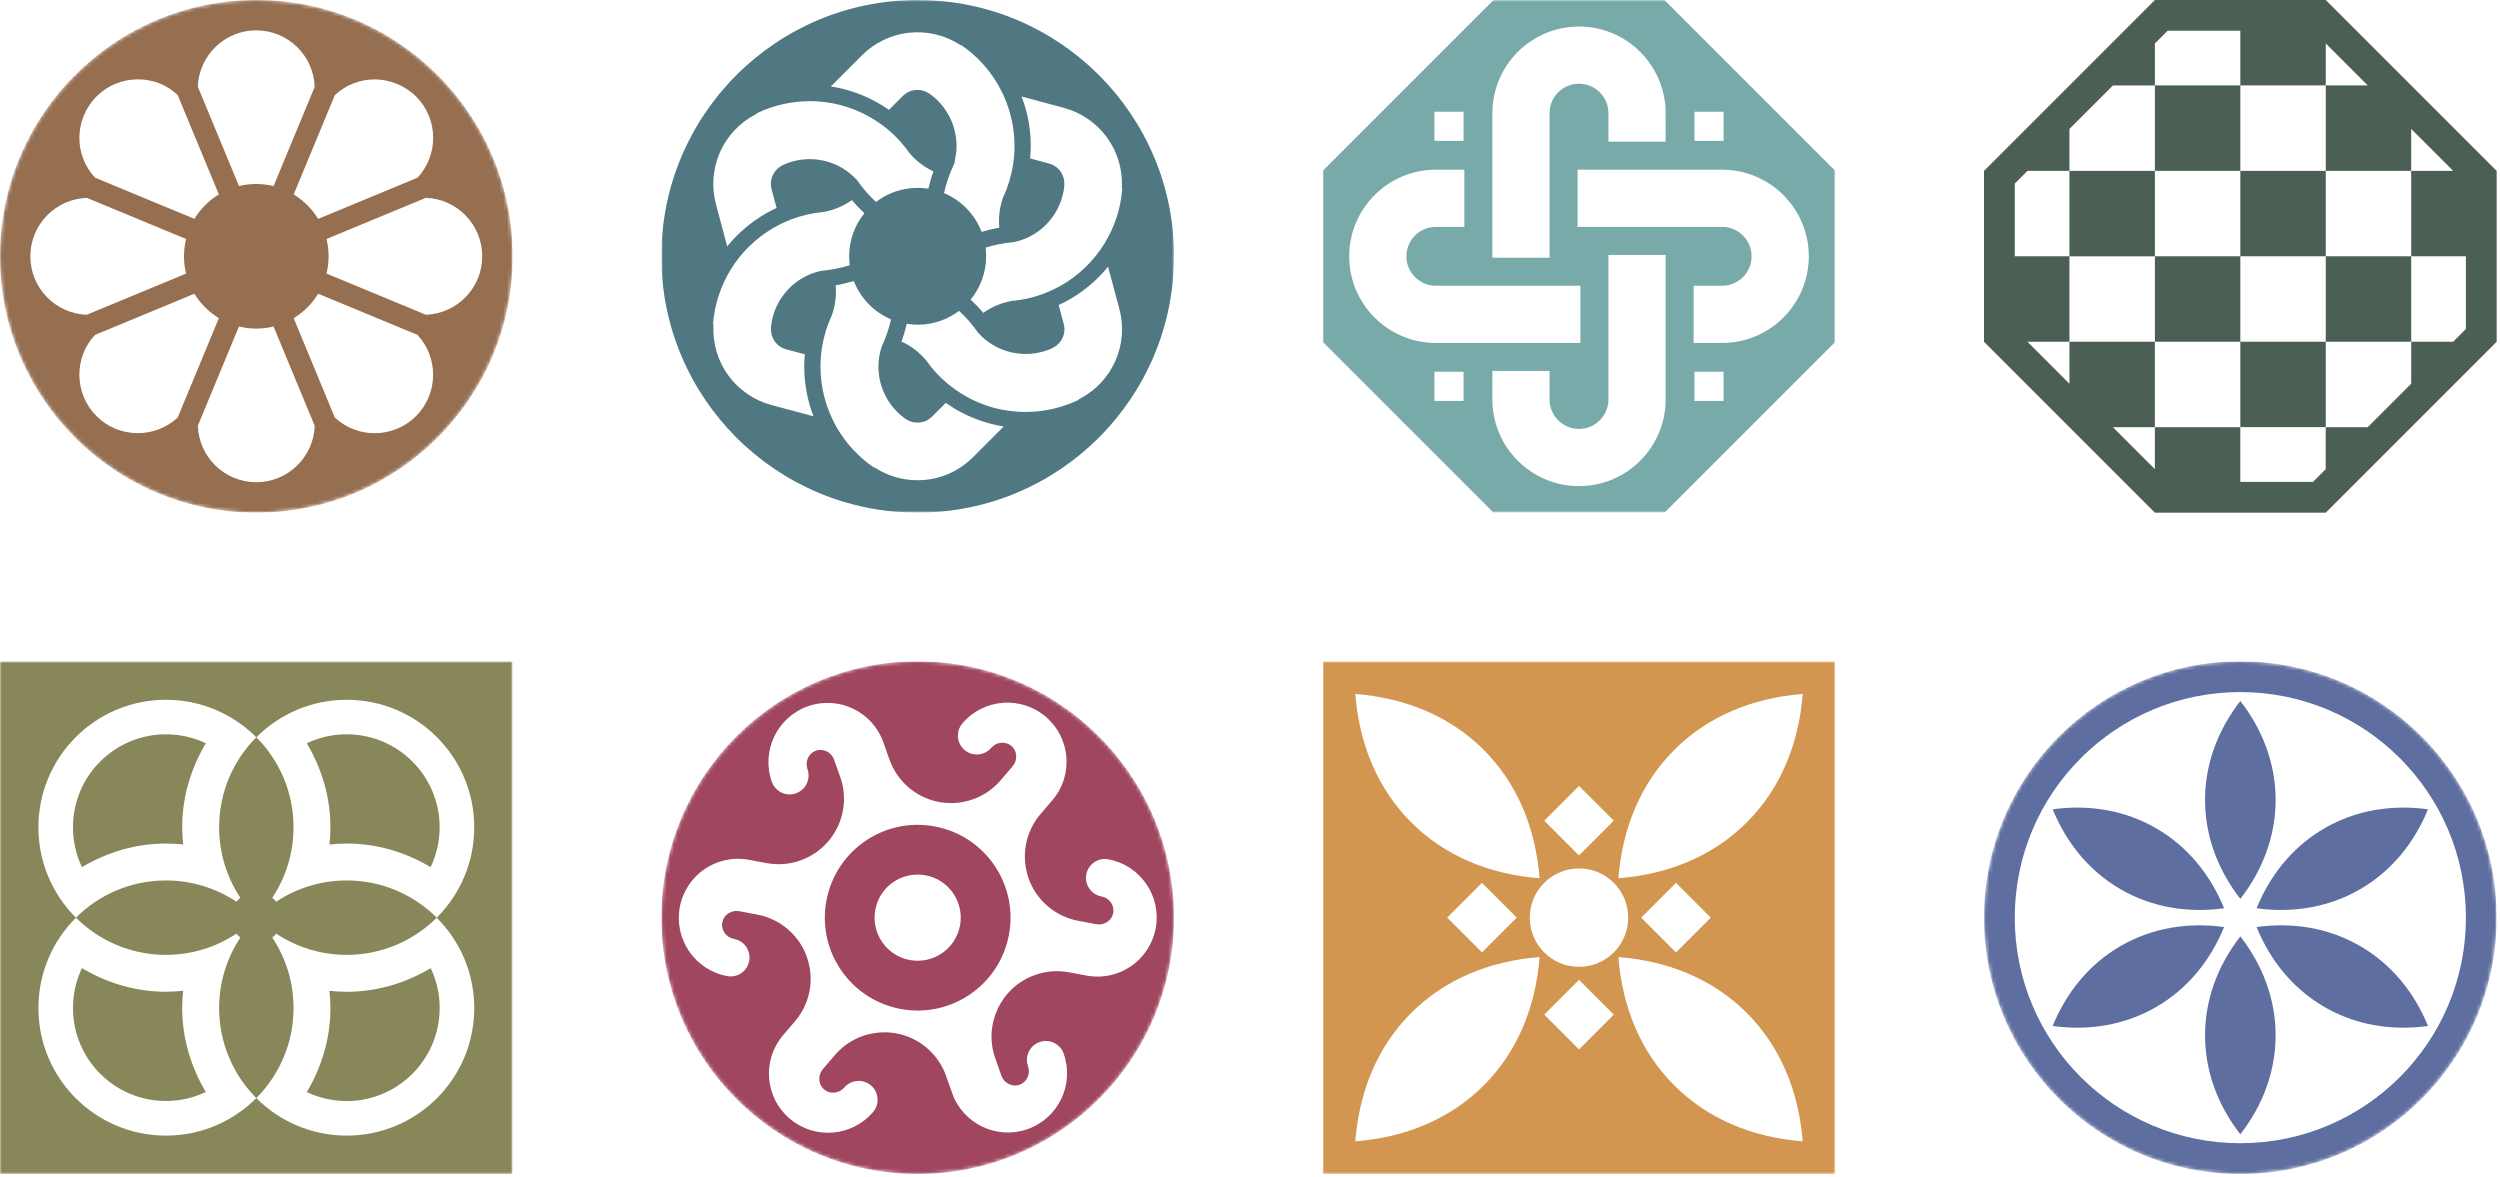
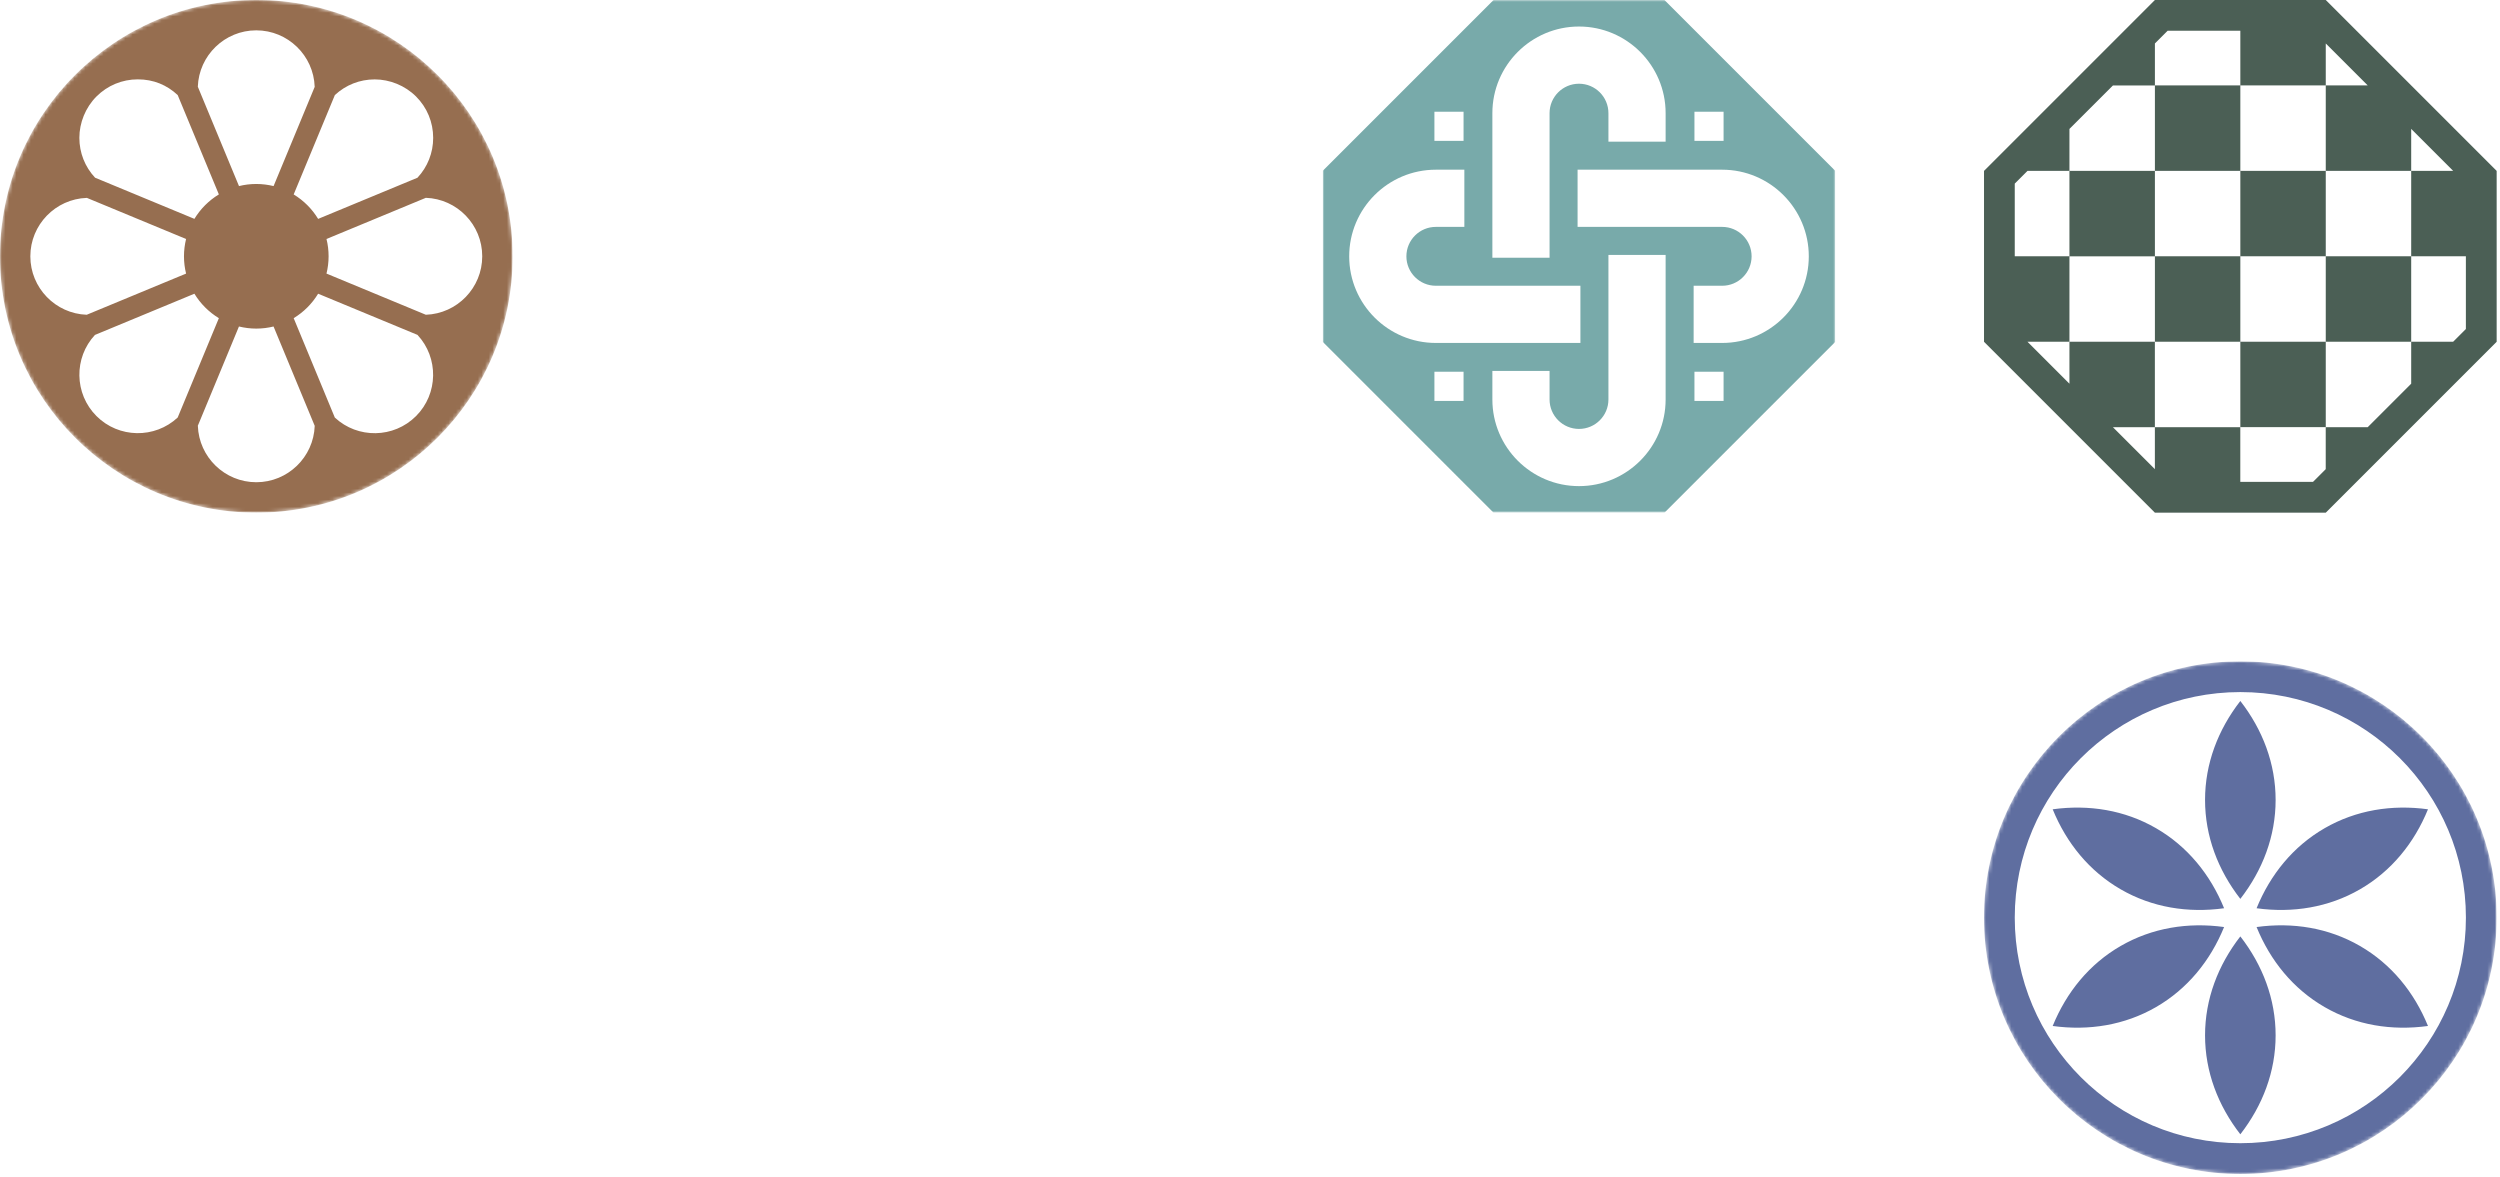
<svg xmlns="http://www.w3.org/2000/svg" width="688" height="324" viewBox="0 0 688 324" fill="none">
  <g clip-path="url(#clip0_28_5317)">
    <mask id="mask0_28_5317" style="mask-type:luminance" maskUnits="userSpaceOnUse" x="0" y="0" width="142" height="142">
      <path d="M0 70.54C0 109.5 31.58 141.08 70.54 141.08C109.5 141.08 141.08 109.5 141.08 70.54C141.08 31.58 109.49 0 70.54 0C31.59 0 0 31.58 0 70.54Z" fill="white" />
    </mask>
    <g mask="url(#mask0_28_5317)">
      <path d="M132.71 70.54C132.71 79.22 125.8 86.32 117.19 86.62L89.85 75.29C90.22 73.77 90.43 72.17 90.43 70.53C90.43 68.89 90.23 67.3 89.85 65.77L117.19 54.44C125.8 54.74 132.71 61.84 132.71 70.52M119.21 37.94C119.21 42.05 117.68 45.92 114.89 48.91L87.55 60.24C85.88 57.49 83.57 55.18 80.82 53.51L92.15 26.17C95.14 23.38 99.01 21.85 103.12 21.85C107.23 21.85 111.46 23.52 114.5 26.56C117.54 29.6 119.21 33.64 119.21 37.94ZM86.62 23.87L75.29 51.21C73.77 50.84 72.17 50.63 70.53 50.63C68.89 50.63 67.3 50.83 65.77 51.21L54.44 23.87C54.74 15.26 61.84 8.35 70.52 8.35C79.2 8.35 86.3 15.26 86.6 23.87M48.9 26.16L60.23 53.5C57.48 55.17 55.17 57.48 53.5 60.23L26.16 48.9C23.37 45.91 21.84 42.04 21.84 37.93C21.84 33.82 23.51 29.59 26.55 26.55C29.59 23.51 33.63 21.84 37.93 21.84C42.23 21.84 45.91 23.37 48.9 26.16ZM23.87 54.44L51.21 65.77C50.84 67.29 50.63 68.89 50.63 70.53C50.63 72.17 50.83 73.76 51.21 75.29L23.87 86.62C15.26 86.32 8.35 79.22 8.35 70.54C8.35 61.86 15.26 54.76 23.87 54.46M26.16 92.16L53.5 80.83C55.17 83.58 57.48 85.89 60.23 87.56L48.9 114.9C42.6 120.77 32.69 120.64 26.55 114.5C20.41 108.36 20.28 98.45 26.15 92.15M54.43 117.19L62.58 97.53L65.76 89.85C67.28 90.22 68.88 90.43 70.52 90.43C72.16 90.43 73.75 90.23 75.28 89.85L86.61 117.19C86.31 125.8 79.21 132.71 70.53 132.71C61.85 132.71 54.75 125.8 54.45 117.19M89.3 108.04L80.82 87.56C83.57 85.89 85.88 83.58 87.55 80.83L114.89 92.16C120.76 98.46 120.63 108.37 114.49 114.51C108.35 120.65 98.44 120.78 92.14 114.91L89.3 108.05V108.04ZM141.07 70.54C141.08 31.58 109.49 0 70.54 0C31.59 0 0 31.58 0 70.54C0 109.5 31.58 141.08 70.54 141.08C109.5 141.08 141.08 109.5 141.08 70.54" fill="#966E50" />
    </g>
  </g>
  <g clip-path="url(#clip1_28_5317)">
    <mask id="mask1_28_5317" style="mask-type:luminance" maskUnits="userSpaceOnUse" x="182" y="0" width="142" height="142">
-       <path d="M323.08 0H182V141.08H323.08V0Z" fill="white" />
-     </mask>
+       </mask>
    <g mask="url(#mask1_28_5317)">
      <path d="M308.75 51.66L308.84 51.99C308.84 51.99 308.84 52.03 308.84 52.04C308.42 57.44 306.7 62.57 303.94 67.04C301.06 71.71 297.03 75.64 292.3 78.4C292.26 78.42 292.22 78.45 292.19 78.47C291.86 78.66 291.53 78.84 291.19 79.02C291.15 79.04 291.12 79.06 291.08 79.08C290.03 79.63 288.95 80.13 287.84 80.57L287.06 80.88C284.32 81.9 281.47 82.55 278.53 82.81L278.33 82.84C275.54 83.35 272.89 84.47 270.6 86.1C269.52 84.81 268.35 83.6 267.12 82.45C269.78 79.2 271.38 75.05 271.38 70.52C271.38 69.72 271.32 68.93 271.23 68.16C273.7 67.38 276.25 66.87 278.85 66.65H278.99L279.13 66.61C280.92 66.22 282.63 65.57 284.21 64.65C289.07 61.84 292.32 56.83 292.89 51.24L292.91 51.01L292.89 50.81C292.96 49.7 292.7 48.6 292.14 47.64C291.39 46.34 290.18 45.41 288.76 45.02L283.5 43.61C283.61 42.45 283.66 41.28 283.66 40.12C283.66 35.49 282.8 30.88 281.14 26.56L292.8 29.69C297.5 30.95 301.68 33.81 304.57 37.73C307.45 41.65 308.94 46.47 308.74 51.31V51.65L308.75 51.66ZM279.19 40.13C279.19 40.5 279.19 40.88 279.17 41.25C279.17 41.32 279.17 41.4 279.17 41.47C279.16 41.81 279.14 42.15 279.11 42.5C279.11 42.53 279.11 42.55 279.11 42.58C279.05 43.38 278.97 44.17 278.85 44.96L278.81 45.24C278.34 48.31 277.45 51.29 276.13 54.14L276.05 54.32C275.09 56.99 274.75 59.85 275.01 62.65C273.36 62.94 271.73 63.33 270.14 63.82C268.3 59 264.54 55.13 259.8 53.14C260.15 51.54 260.61 49.97 261.17 48.45C261.17 48.43 261.19 48.4 261.2 48.38C261.4 47.84 261.62 47.31 261.84 46.78L261.88 46.68C262.01 46.38 262.15 46.08 262.29 45.78L262.35 45.65L262.39 45.51C262.39 45.51 262.4 45.47 262.41 45.45L262.82 44.51L262.69 44.47C263.05 43.05 263.24 41.59 263.24 40.13C263.24 34.52 260.52 29.2 255.97 25.9L255.78 25.77L255.6 25.68C254.67 25.07 253.59 24.74 252.48 24.74C250.98 24.74 249.57 25.32 248.5 26.37L244.64 30.23C243.73 29.59 242.79 28.99 241.81 28.43C237.69 26.05 233.22 24.5 228.65 23.79L237.26 15.18C240.7 11.74 245.26 9.55 250.11 9.01C254.95 8.47 259.86 9.6 263.96 12.19L264.25 12.37L264.58 12.46C264.58 12.46 264.61 12.47 264.63 12.48C268.85 15.38 272.27 19.14 274.74 23.45L275.16 24.22C277.8 29.1 279.19 34.6 279.19 40.12V40.13ZM222.84 27.83C228.64 27.83 234.42 29.33 239.58 32.32C243.81 34.76 247.38 38.01 250.18 41.98L250.3 42.14C252.11 44.28 254.36 45.99 256.88 47.16C256.31 48.71 255.86 50.31 255.49 51.93C254.53 51.78 253.54 51.7 252.53 51.7C248.22 51.7 244.25 53.15 241.08 55.58C239.2 53.85 237.5 51.91 236.02 49.79L235.94 49.67L235.84 49.56C234.61 48.2 233.19 47.05 231.6 46.14C226.74 43.33 220.77 43.03 215.64 45.33L215.44 45.42L215.27 45.54C214.27 46.04 213.45 46.81 212.9 47.77C212.15 49.07 211.95 50.58 212.33 52.05L213.72 57.23C212.66 57.72 211.63 58.25 210.63 58.83C206.62 61.15 203.05 64.2 200.13 67.8L197.02 56.18C195.76 51.48 196.15 46.43 198.1 41.97C200.05 37.51 203.49 33.82 207.77 31.57L208.08 31.41L208.32 31.16C208.32 31.16 208.35 31.14 208.36 31.13C212.95 28.94 217.89 27.85 222.83 27.85M196.23 89.13C196.65 83.74 198.36 78.63 201.1 74.17L201.12 74.14C203.95 69.55 207.87 65.69 212.49 62.94C212.62 62.86 212.75 62.78 212.88 62.71C212.88 62.71 212.9 62.7 212.91 62.69C213.22 62.51 213.54 62.34 213.86 62.17C213.93 62.13 214 62.1 214.06 62.06C214.36 61.9 214.67 61.74 214.98 61.59C215 61.59 215.02 61.57 215.04 61.56C215.76 61.21 216.49 60.89 217.23 60.59L217.72 60.39C220.55 59.31 223.5 58.62 226.54 58.35L226.74 58.32C229.52 57.82 232.16 56.69 234.45 55.07C235.52 56.35 236.67 57.55 237.88 58.68C235.26 61.92 233.69 66.04 233.69 70.53C233.69 71.36 233.75 72.18 233.85 72.99C231.38 73.77 228.82 74.28 226.22 74.5H226.08L225.94 74.54C224.15 74.93 222.44 75.58 220.86 76.5C216 79.31 212.75 84.32 212.18 89.91L212.16 90.11L212.18 90.31V90.33C212.11 91.44 212.37 92.54 212.93 93.5C213.68 94.8 214.89 95.73 216.32 96.12L221.48 97.5C221.38 98.64 221.32 99.78 221.32 100.91C221.32 105.57 222.19 110.21 223.87 114.56L212.27 111.45C207.57 110.19 203.39 107.33 200.5 103.41C197.62 99.49 196.13 94.67 196.33 89.83V89.49L196.25 89.16C196.25 89.14 196.25 89.12 196.25 89.11M225.8 100.92C225.8 100.55 225.8 100.17 225.82 99.79C225.82 99.75 225.82 99.7 225.82 99.66C225.86 98.5 225.97 97.33 226.14 96.16L226.24 95.45C226.72 92.5 227.6 89.65 228.86 86.91L228.93 86.73C229.88 84.09 230.22 81.28 229.98 78.52C231.67 78.23 233.34 77.83 234.97 77.33C236.81 82.08 240.52 85.9 245.2 87.88C244.64 90.42 243.81 92.9 242.69 95.27L242.63 95.4L242.59 95.54C242.03 97.28 241.74 99.09 241.74 100.92C241.74 106.53 244.46 111.85 249.01 115.15L249.17 115.27L249.35 115.36C249.35 115.36 249.36 115.36 249.37 115.37C250.3 115.98 251.38 116.31 252.49 116.31C253.98 116.31 255.4 115.73 256.47 114.68L260.29 110.87C261.25 111.55 262.25 112.19 263.25 112.77C267.25 115.08 271.66 116.64 276.21 117.37L267.72 125.86C263.66 129.92 258.24 132.16 252.48 132.16C248.41 132.16 244.45 131.02 241.03 128.85L240.74 128.67L240.41 128.58C240.41 128.58 240.38 128.57 240.36 128.56C236.14 125.66 232.71 121.89 230.24 117.58L229.87 116.91C227.21 112.01 225.8 106.48 225.8 100.93M276.29 112.84C276.19 112.82 276.1 112.81 276 112.79C275.75 112.74 275.5 112.69 275.25 112.64C275.16 112.62 275.07 112.6 274.98 112.58C274.73 112.52 274.47 112.46 274.22 112.4C274.14 112.38 274.05 112.36 273.97 112.34C273.72 112.27 273.46 112.21 273.21 112.14C273.13 112.12 273.04 112.09 272.96 112.07C272.71 112 272.46 111.92 272.21 111.84C272.13 111.81 272.04 111.79 271.96 111.76C271.71 111.68 271.47 111.6 271.22 111.51C271.13 111.48 271.04 111.45 270.95 111.41C270.71 111.33 270.48 111.24 270.24 111.15C270.14 111.11 270.04 111.07 269.94 111.03C269.72 110.94 269.49 110.85 269.27 110.76C269.16 110.71 269.04 110.66 268.93 110.61C268.72 110.52 268.52 110.43 268.32 110.34C268.18 110.28 268.05 110.21 267.91 110.15C267.73 110.07 267.55 109.98 267.38 109.89C267.2 109.8 267.02 109.71 266.84 109.61C266.71 109.54 266.57 109.47 266.44 109.4C266.13 109.23 265.82 109.06 265.51 108.88C265.51 108.88 265.51 108.88 265.5 108.88C265.17 108.69 264.85 108.5 264.53 108.29C264.49 108.27 264.45 108.24 264.41 108.21C263.41 107.58 262.43 106.89 261.49 106.14L260.85 105.64C258.6 103.78 256.61 101.63 254.91 99.22L254.79 99.06C252.95 96.89 250.65 95.16 248.09 93.99C248.68 92.39 249.16 90.76 249.54 89.11C250.53 89.27 251.54 89.36 252.57 89.36C256.84 89.36 260.77 87.94 263.93 85.55C265.84 87.3 267.58 89.27 269.07 91.42L269.15 91.54L269.25 91.65C270.48 93.01 271.9 94.16 273.49 95.07C278.35 97.88 284.32 98.18 289.45 95.88L289.65 95.79L289.81 95.68C290.81 95.18 291.63 94.41 292.18 93.45C292.93 92.15 293.13 90.64 292.75 89.18L291.35 83.95C292.41 83.46 293.45 82.93 294.45 82.35C298.46 80.03 302.02 76.99 304.94 73.39L308.06 85.05C309.32 89.75 308.93 94.8 306.98 99.26C305.03 103.72 301.59 107.41 297.31 109.66L297.01 109.82L296.77 110.06C296.77 110.06 296.74 110.08 296.73 110.09C292.24 112.23 287.23 113.37 282.26 113.37C281.92 113.37 281.58 113.37 281.24 113.35C281 113.35 280.75 113.33 280.51 113.32C280.4 113.32 280.29 113.32 280.18 113.3C279.95 113.29 279.72 113.27 279.49 113.25C279.37 113.24 279.25 113.23 279.13 113.22C278.9 113.2 278.66 113.17 278.43 113.14C278.32 113.13 278.2 113.11 278.09 113.1C277.85 113.07 277.61 113.04 277.37 113C277.26 112.98 277.16 112.97 277.05 112.95C276.8 112.91 276.56 112.87 276.31 112.82M323.11 70.51C323.08 31.58 291.49 0 252.54 0C213.59 0 182 31.58 182 70.54C182 109.5 213.58 141.08 252.54 141.08C291.5 141.08 323.08 109.5 323.08 70.54" fill="#507882" />
    </g>
  </g>
  <g clip-path="url(#clip2_28_5317)">
    <mask id="mask2_28_5317" style="mask-type:luminance" maskUnits="userSpaceOnUse" x="364" y="0" width="142" height="142">
      <path d="M505.08 0H364V141.08H505.08V0Z" fill="white" />
    </mask>
    <g mask="url(#mask2_28_5317)">
      <path d="M497.78 70.54C497.78 83.69 487.09 94.38 473.94 94.38H466.09V78.64H473.94C478.41 78.64 482.04 75.01 482.04 70.54C482.04 66.07 478.41 62.44 473.94 62.44H434.15V46.7H473.94C487.09 46.7 497.78 57.39 497.78 70.54ZM474.33 38.77H466.31V30.75H474.33V38.77ZM458.38 38.99H442.64V31.14C442.64 26.67 439.01 23.04 434.54 23.04C430.07 23.04 426.44 26.67 426.44 31.14V70.93H410.7V31.14C410.7 17.99 421.39 7.3 434.54 7.3C447.69 7.3 458.38 17.99 458.38 31.14V38.99ZM402.99 62.44H395.14C390.67 62.44 387.04 66.07 387.04 70.54C387.04 75.01 390.67 78.64 395.14 78.64H434.93V94.38H395.14C381.99 94.38 371.3 83.69 371.3 70.54C371.3 57.39 381.99 46.7 395.14 46.7H402.99V62.44ZM402.77 38.77H394.75V30.75H402.77V38.77ZM394.75 102.31H402.77V110.33H394.75V102.31ZM410.7 102.09H426.44V109.94C426.44 114.41 430.07 118.04 434.54 118.04C439.01 118.04 442.64 114.41 442.64 109.94V70.15H458.38V109.94C458.38 123.09 447.69 133.78 434.54 133.78C421.39 133.78 410.7 123.09 410.7 109.94V102.09ZM466.31 102.31H474.33V110.33H466.31V102.31ZM505.08 94.05V47.03L458.05 0H411.03L364 47.03V94.06L411.03 141.09H458.06L505.09 94.06L505.08 94.05Z" fill="#78AAAA" />
    </g>
  </g>
  <g clip-path="url(#clip3_28_5317)">
    <mask id="mask3_28_5317" style="mask-type:luminance" maskUnits="userSpaceOnUse" x="0" y="182" width="142" height="142">
      <path d="M141.08 182H0V323.08H141.08V182Z" fill="white" />
    </mask>
    <g mask="url(#mask3_28_5317)">
-       <path d="M45.67 272.93C37.41 272.93 29.58 270.6 22.55 266.43C20.97 269.76 20.08 273.48 20.08 277.4C20.08 291.53 31.54 302.99 45.67 302.99C49.6 302.99 53.32 302.1 56.64 300.52C52.47 293.49 50.14 285.66 50.14 277.4C50.14 275.8 50.23 274.22 50.4 272.66C48.84 272.83 47.26 272.92 45.66 272.92M50.14 227.67C50.14 219.41 52.47 211.57 56.64 204.55C53.31 202.97 49.59 202.08 45.67 202.08C31.54 202.08 20.08 213.54 20.08 227.67C20.08 231.6 20.97 235.32 22.55 238.64C29.58 234.47 37.41 232.14 45.67 232.14C47.27 232.14 48.85 232.23 50.41 232.4C50.24 230.84 50.15 229.26 50.15 227.66M95.4 232.14C103.66 232.14 111.49 234.47 118.52 238.64C120.1 235.31 120.99 231.59 120.99 227.67C120.99 213.54 109.53 202.08 95.4 202.08C91.47 202.08 87.75 202.97 84.43 204.55C88.6 211.58 90.93 219.41 90.93 227.67C90.93 229.27 90.84 230.85 90.67 232.41C92.23 232.24 93.81 232.15 95.41 232.15M95.41 262.78C105.08 262.78 113.84 258.87 120.19 252.54C113.84 246.21 105.08 242.3 95.41 242.3C88.24 242.3 81.57 244.46 76.01 248.15C75.69 247.75 75.33 247.39 74.93 247.07C78.62 241.51 80.78 234.84 80.78 227.67C80.78 218 76.87 209.24 70.54 202.89C64.21 209.24 60.3 218 60.3 227.67C60.3 234.84 62.46 241.51 66.15 247.07C65.75 247.39 65.39 247.75 65.07 248.15C59.51 244.46 52.84 242.3 45.67 242.3C36 242.3 27.24 246.21 20.89 252.54C27.24 258.87 36 262.78 45.67 262.78C52.84 262.78 59.51 260.62 65.07 256.93C65.39 257.33 65.75 257.69 66.15 258.01C62.46 263.57 60.3 270.24 60.3 277.41C60.3 287.08 64.21 295.84 70.54 302.19C76.87 295.84 80.78 287.08 80.78 277.41C80.78 270.24 78.62 263.57 74.93 258.01C75.33 257.69 75.69 257.33 76.01 256.93C81.57 260.62 88.23 262.78 95.41 262.78ZM121 277.41C121 273.48 120.11 269.76 118.53 266.44C111.5 270.61 103.67 272.94 95.41 272.94C93.81 272.94 92.23 272.85 90.67 272.68C90.84 274.24 90.93 275.82 90.93 277.42C90.93 285.68 88.6 293.51 84.43 300.54C87.76 302.12 91.48 303.01 95.4 303.01C109.53 303.01 120.99 291.55 120.99 277.42M120.18 252.55C126.56 258.91 130.51 267.7 130.51 277.42C130.51 296.81 114.79 312.52 95.41 312.52C85.69 312.52 76.9 308.57 70.54 302.19C64.18 308.57 55.39 312.52 45.67 312.52C26.28 312.52 10.57 296.8 10.57 277.42C10.57 267.7 14.52 258.91 20.9 252.55C14.52 246.19 10.57 237.4 10.57 227.68C10.57 208.29 26.29 192.58 45.67 192.58C55.39 192.58 64.18 196.53 70.54 202.91C76.9 196.53 85.69 192.58 95.41 192.58C114.8 192.58 130.51 208.3 130.51 227.68C130.51 237.4 126.56 246.19 120.18 252.55ZM141.08 182H0V323.08H141.08V182Z" fill="#87875A" />
-     </g>
+       </g>
  </g>
  <g clip-path="url(#clip4_28_5317)">
    <mask id="mask4_28_5317" style="mask-type:luminance" maskUnits="userSpaceOnUse" x="182" y="182" width="142" height="142">
      <path d="M182 252.54C182 291.5 213.58 323.08 252.54 323.08C291.5 323.08 323.08 291.5 323.08 252.54C323.08 213.58 291.49 182 252.54 182C213.59 182 182 213.58 182 252.54Z" fill="white" />
    </mask>
    <g mask="url(#mask4_28_5317)">
      <path d="M264.2 254.7C263.01 261.14 256.82 265.39 250.38 264.2C243.94 263.01 239.69 256.82 240.88 250.38C242.07 243.94 248.26 239.69 254.7 240.88C261.14 242.07 265.39 248.26 264.2 254.7ZM277.67 257.2C280.24 243.32 271.08 229.99 257.2 227.42C243.32 224.85 229.99 234.01 227.42 247.89C224.85 261.77 234.01 275.1 247.89 277.67C261.77 280.24 275.1 271.08 277.67 257.2ZM318.05 255.45C316.41 264.29 307.92 270.13 299.08 268.49L294.13 267.57C291.12 267.02 287.94 267.21 284.85 268.31C275.49 271.63 270.58 281.9 273.9 291.27L275.58 296.02C276.32 298.11 278.56 299.23 280.59 298.51C282.61 297.79 283.65 295.52 282.91 293.42C281.95 290.71 283.37 287.74 286.08 286.78C288.79 285.82 291.76 287.24 292.72 289.95C295.72 298.43 291.28 307.73 282.81 310.73C274.33 313.73 265.03 309.29 262.03 300.82L260.35 296.07C259.33 293.19 257.57 290.53 255.08 288.4C247.53 281.95 236.18 282.84 229.72 290.4L226.45 294.23C225.01 295.92 225.16 298.42 226.79 299.81C228.42 301.2 230.91 300.96 232.36 299.28C234.22 297.1 237.51 296.84 239.69 298.7C241.87 300.57 242.13 303.85 240.27 306.03C234.43 312.87 224.15 313.67 217.32 307.84C210.48 302 209.67 291.72 215.51 284.89L218.78 281.06C225.23 273.5 224.34 262.15 216.78 255.7C214.29 253.57 211.38 252.25 208.38 251.69L203.43 250.76C201.25 250.36 199.16 251.74 198.77 253.85C198.38 255.96 199.83 258 202.02 258.4C204.84 258.92 206.71 261.64 206.18 264.46C205.66 267.28 202.94 269.15 200.12 268.62C191.28 266.98 185.44 258.49 187.08 249.65C188.72 240.81 197.21 234.97 206.05 236.61L211 237.53C214.01 238.08 217.19 237.89 220.28 236.79C229.64 233.47 234.54 223.2 231.23 213.83L229.55 209.08C228.81 206.99 226.57 205.87 224.54 206.59C222.52 207.31 221.48 209.58 222.22 211.68C223.18 214.39 221.76 217.36 219.05 218.32C216.34 219.28 213.37 217.86 212.41 215.15C209.41 206.67 213.85 197.37 222.32 194.37C230.8 191.37 240.1 195.81 243.1 204.28L244.78 209.03C245.8 211.91 247.56 214.57 250.05 216.7C257.6 223.15 268.95 222.26 275.41 214.7L278.68 210.87C280.12 209.18 279.97 206.68 278.34 205.29C276.71 203.9 274.22 204.14 272.77 205.82C270.91 208 267.62 208.26 265.44 206.4C263.26 204.53 263 201.25 264.86 199.07C270.7 192.23 280.97 191.43 287.81 197.26C294.65 203.1 295.46 213.38 289.62 220.21L286.35 224.04C279.9 231.6 280.79 242.95 288.35 249.4C290.84 251.53 293.75 252.85 296.75 253.41L301.7 254.34C303.88 254.74 305.97 253.36 306.36 251.25C306.75 249.14 305.3 247.1 303.11 246.7C300.29 246.18 298.42 243.46 298.95 240.64C299.47 237.82 302.19 235.95 305.01 236.48C313.85 238.12 319.69 246.61 318.05 255.45ZM323.08 252.55C323.08 213.58 291.49 182 252.54 182C213.59 182 182 213.58 182 252.54C182 291.5 213.58 323.08 252.54 323.08C291.5 323.08 323.08 291.5 323.08 252.54" fill="#A0465F" />
    </g>
  </g>
  <g clip-path="url(#clip5_28_5317)">
    <mask id="mask5_28_5317" style="mask-type:luminance" maskUnits="userSpaceOnUse" x="364" y="182" width="142" height="142">
      <path d="M505.08 182H364V323.08H505.08V182Z" fill="white" />
    </mask>
    <g mask="url(#mask5_28_5317)">
      <path d="M496.1 190.98C495.04 204.7 490.01 217.03 480.72 226.31C471.43 235.6 459.1 240.63 445.39 241.69C446.45 227.97 451.48 215.64 460.77 206.36C470.06 197.07 482.39 192.04 496.1 190.98ZM444.11 225.85L434.54 235.42L424.97 225.85L434.54 216.28L444.11 225.85ZM423.7 241.7C409.98 240.64 397.65 235.61 388.37 226.32C379.07 217.02 374.04 204.7 372.98 190.98C386.7 192.04 399.03 197.07 408.31 206.36C417.6 215.65 422.63 227.98 423.69 241.69M407.84 262.1L398.27 252.53L407.84 242.96L417.41 252.53L407.84 262.1ZM372.98 314.1C374.04 300.38 379.07 288.05 388.36 278.77C397.65 269.48 409.98 264.45 423.69 263.39C422.63 277.11 417.6 289.44 408.31 298.72C399.02 308.01 386.69 313.04 372.98 314.1ZM424.97 279.23L434.54 269.66L444.11 279.23L434.54 288.8L424.97 279.23ZM434.54 266.07C427.06 266.07 421 260.01 421 252.53C421 245.05 427.06 238.99 434.54 238.99C442.02 238.99 448.08 245.05 448.08 252.53C448.08 260.01 442.02 266.07 434.54 266.07ZM461.23 262.11L451.66 252.54L461.23 242.97L470.8 252.54L461.23 262.11ZM445.38 263.38C459.1 264.44 471.43 269.47 480.71 278.76C490 288.05 495.03 300.38 496.09 314.09C482.37 313.03 470.04 308 460.76 298.71C451.47 289.42 446.44 277.09 445.38 263.38ZM505.08 182H364V323.08H505.08V182Z" fill="#D29650" />
    </g>
  </g>
  <g clip-path="url(#clip6_28_5317)">
    <path d="M593.03 70.54V47.03H616.54V23.51H640.05V11.96L651.6 23.51H640.05V47.02H616.54V70.53H593.03V94.04H616.54V70.53H640.05V47.02H663.56V35.47L675.11 47.02H663.56V70.53H640.05V94.04H616.54V117.55H640.05V94.04H663.56V70.53H678.61V90.54L675.11 94.04H663.56V105.59L651.59 117.56H640.04V129.11L636.54 132.61H616.53V117.56H593.02V129.11L581.47 117.56H593.02V94.05H569.51V105.6L557.96 94.05H569.51V70.54H593.02H593.03ZM554.46 50.53L557.96 47.03H569.51V35.48L581.48 23.52H593.03V11.96L596.53 8.46H616.54V23.51H593.03V47.02H569.51V70.53H554.46V50.52V50.53ZM593.03 0L546 47.03V94.06L593.03 141.09H640.05L687.08 94.06V47.03L640.05 0H593.03Z" fill="#4B5F55" />
  </g>
  <g clip-path="url(#clip7_28_5317)">
    <mask id="mask6_28_5317" style="mask-type:luminance" maskUnits="userSpaceOnUse" x="546" y="182" width="142" height="142">
      <path d="M546 252.29V252.79C546.13 291.63 577.66 323.08 616.54 323.08C655.42 323.08 687.08 291.5 687.08 252.54C687.08 213.58 655.49 182 616.54 182C577.59 182 546.13 213.45 546 252.29Z" fill="white" />
    </mask>
    <g mask="url(#mask6_28_5317)">
      <path d="M621.01 255.12C624.8 264.42 631.1 272.16 639.74 277.15C648.38 282.14 658.23 283.72 668.18 282.35C664.39 273.05 658.09 265.31 649.45 260.32C640.81 255.33 630.96 253.75 621.01 255.12ZM616.54 257.7C610.38 265.64 606.83 274.96 606.83 284.93C606.83 294.9 610.38 304.23 616.54 312.16C622.7 304.22 626.25 294.9 626.25 284.93C626.25 274.96 622.7 265.63 616.54 257.7ZM564.9 282.35C574.85 283.72 584.7 282.13 593.34 277.15C601.98 272.16 608.28 264.42 612.07 255.12C602.12 253.75 592.27 255.34 583.63 260.32C574.99 265.3 568.69 273.05 564.9 282.35ZM612.07 249.95C608.28 240.65 601.98 232.91 593.34 227.92C584.7 222.93 574.85 221.35 564.9 222.72C568.69 232.02 574.99 239.76 583.63 244.75C592.27 249.74 602.12 251.32 612.07 249.95ZM616.54 247.37C622.7 239.43 626.25 230.11 626.25 220.14C626.25 210.17 622.7 200.84 616.54 192.91C610.38 200.85 606.83 210.17 606.83 220.14C606.83 230.11 610.38 239.44 616.54 247.37ZM668.18 222.72C658.23 221.35 648.38 222.94 639.74 227.92C631.1 232.91 624.8 240.65 621.01 249.95C630.96 251.32 640.81 249.73 649.45 244.75C658.09 239.76 664.39 232.02 668.18 222.72ZM678.62 252.53C678.62 286.81 650.83 314.61 616.54 314.61C582.25 314.61 554.46 286.82 554.46 252.54C554.46 218.26 582.25 190.46 616.54 190.46C650.83 190.46 678.62 218.25 678.62 252.54M687.08 252.54C687.08 213.58 655.49 182 616.54 182C577.59 182 546 213.58 546 252.54C546 291.5 577.58 323.08 616.54 323.08C655.5 323.08 687.08 291.5 687.08 252.54Z" fill="#5F6EA0" />
    </g>
  </g>
  <defs>
    <clipPath id="clip0_28_5317">
      <rect width="141.08" height="141.07" fill="white" />
    </clipPath>
    <clipPath id="clip1_28_5317">
      <rect width="141.08" height="141.08" fill="white" transform="translate(182)" />
    </clipPath>
    <clipPath id="clip2_28_5317">
      <rect width="141.08" height="141.08" fill="white" transform="translate(364)" />
    </clipPath>
    <clipPath id="clip3_28_5317">
      <rect width="141.08" height="141.08" fill="white" transform="translate(0 182)" />
    </clipPath>
    <clipPath id="clip4_28_5317">
-       <rect width="141.08" height="141.08" fill="white" transform="translate(182 182)" />
-     </clipPath>
+       </clipPath>
    <clipPath id="clip5_28_5317">
-       <rect width="141.08" height="141.08" fill="white" transform="translate(364 182)" />
-     </clipPath>
+       </clipPath>
    <clipPath id="clip6_28_5317">
      <rect width="141.08" height="141.08" fill="white" transform="translate(546)" />
    </clipPath>
    <clipPath id="clip7_28_5317">
      <rect width="141.08" height="141.08" fill="white" transform="translate(546 182)" />
    </clipPath>
  </defs>
</svg>